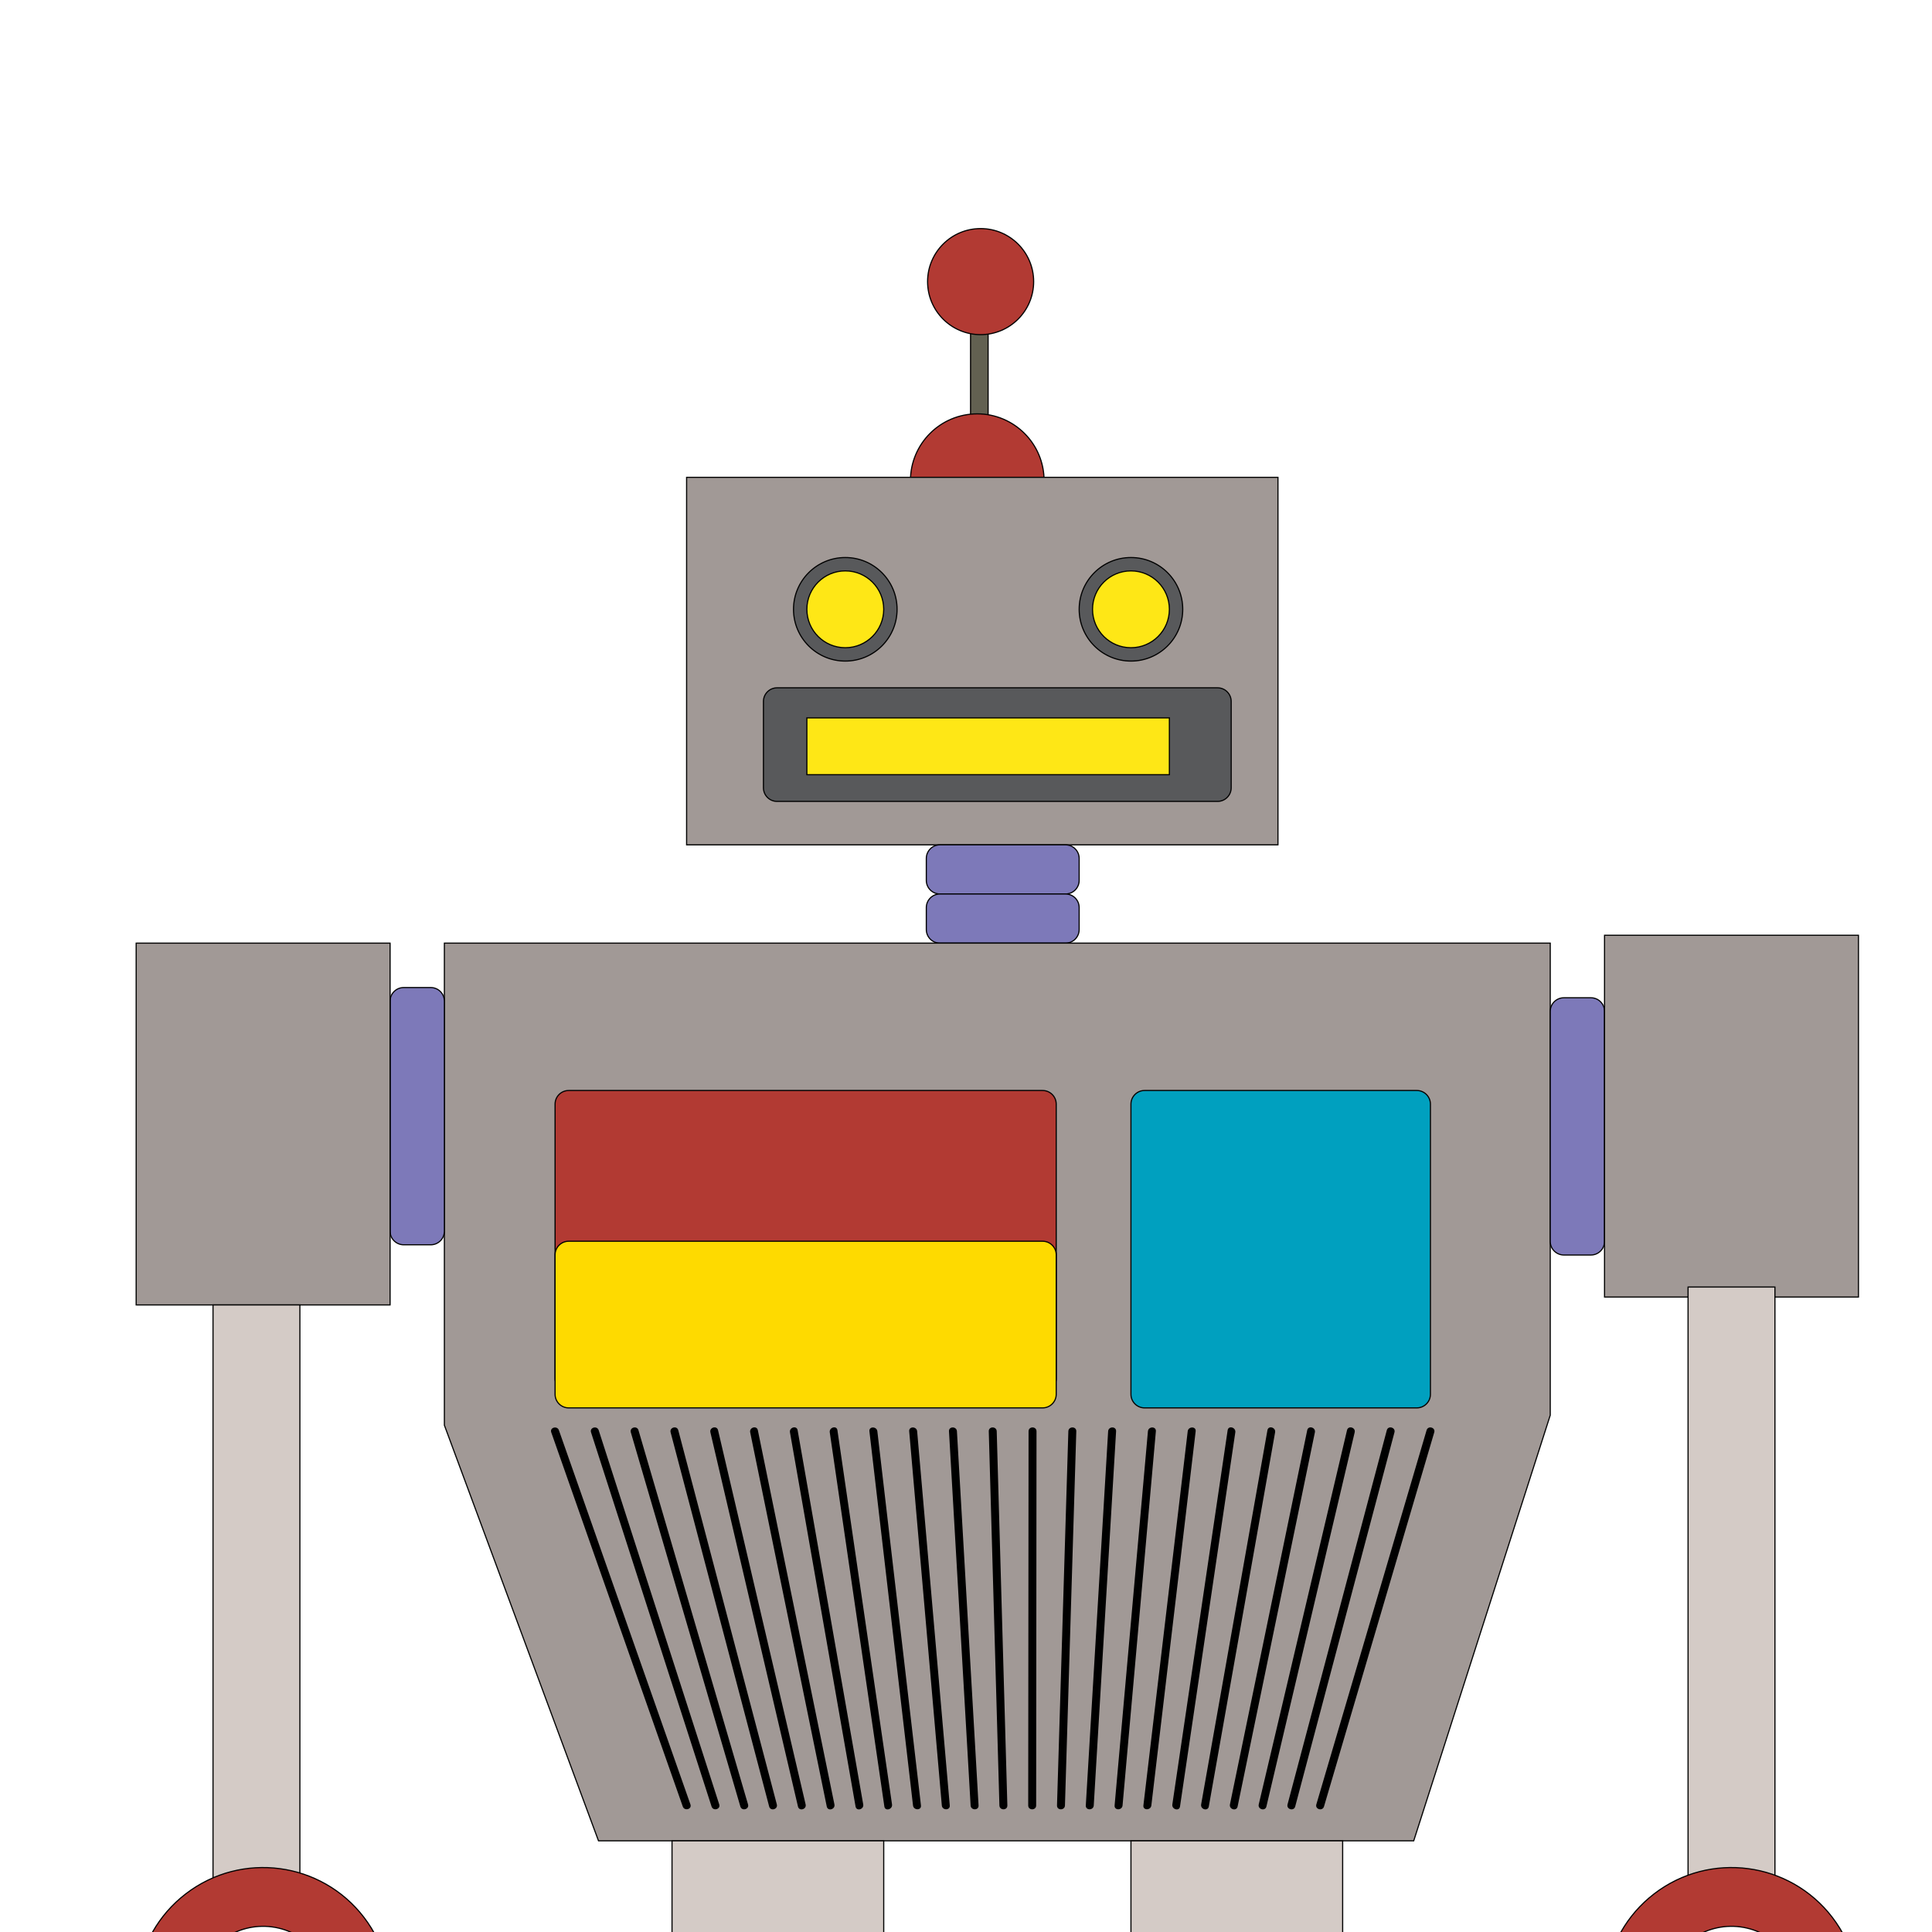
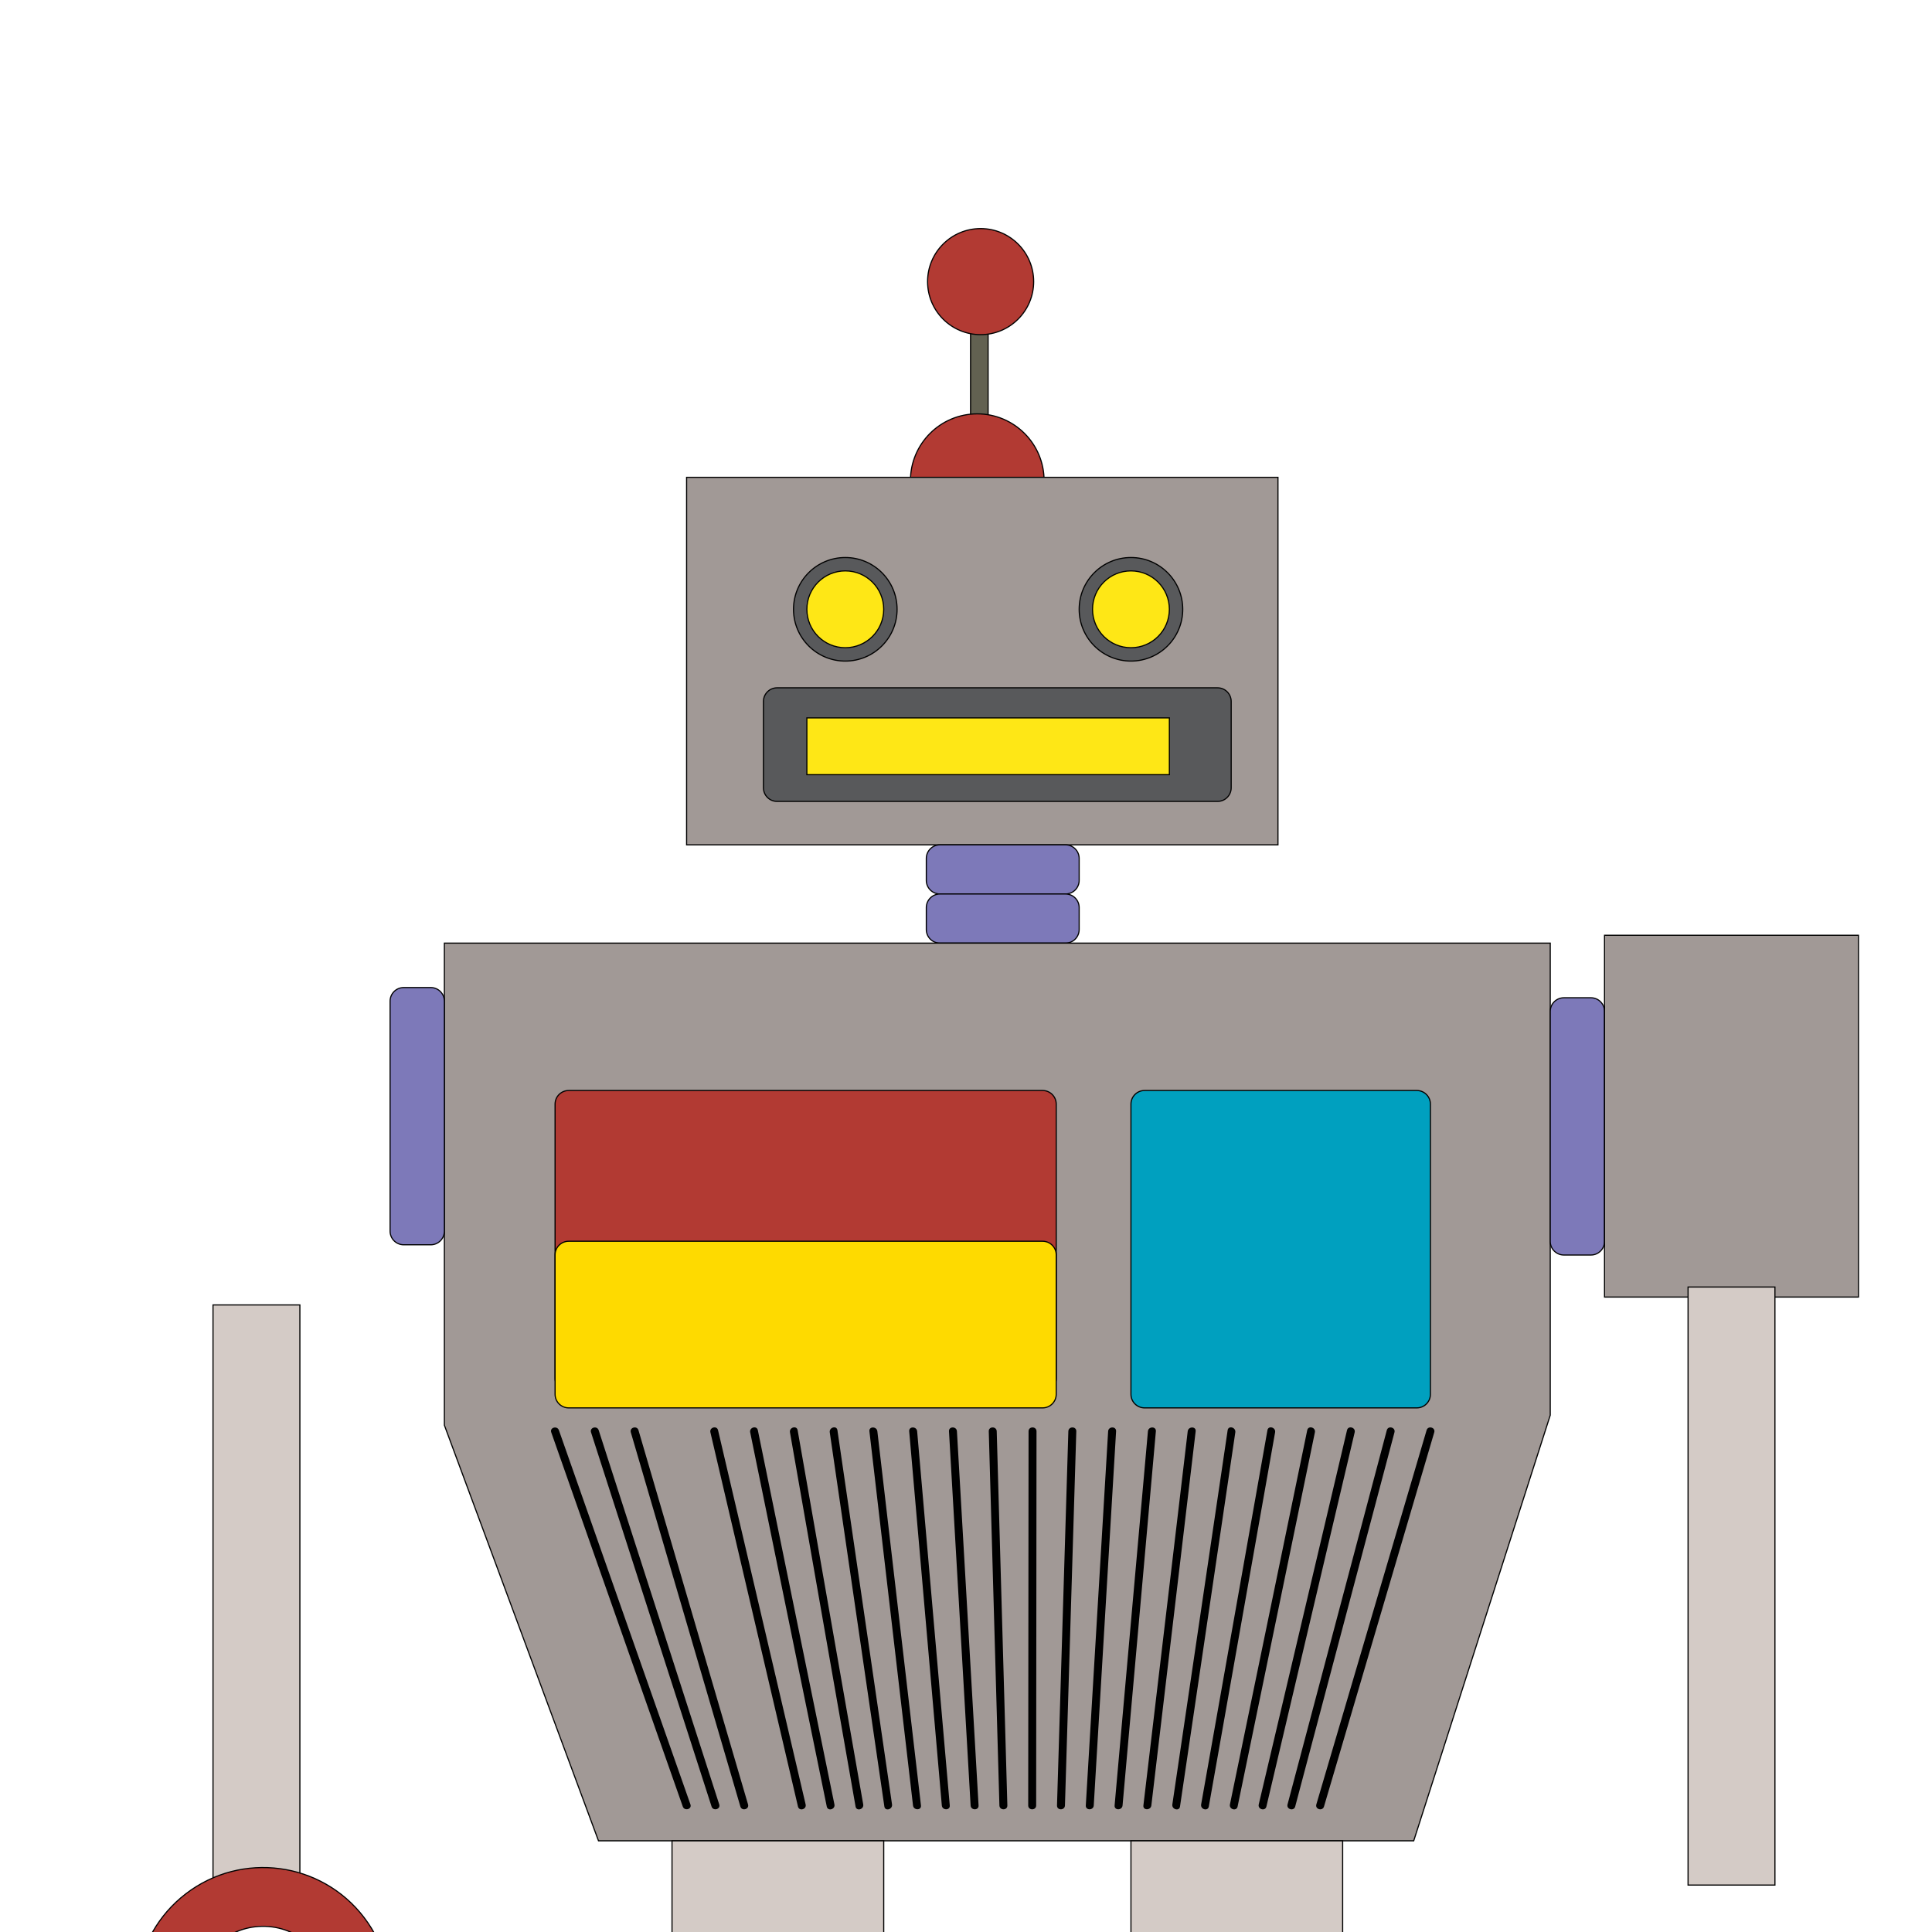
<svg xmlns="http://www.w3.org/2000/svg" version="1.1" id="Layer_1" x="0px" y="0px" width="1700.79px" height="1700.79px" viewBox="0 0 1700.79 1700.79" enable-background="new 0 0 1700.79 1700.79" xml:space="preserve">
  <g>
    <g>
      <rect x="854.415" y="247.912" fill="#626151" stroke="#000000" width="15.457" height="145.823" />
      <circle fill="#B23A33" stroke="#000000" cx="860.315" cy="423.147" r="58.823" />
      <rect x="604.433" y="420.206" fill="#A19996" stroke="#000000" width="520.587" height="323.53" />
      <g>
        <circle fill="#58595B" stroke="#000000" cx="744.135" cy="536.383" r="45.588" />
        <circle fill="#FEE716" stroke="#000000" cx="744.135" cy="536.383" r="33.827" />
      </g>
      <g>
        <circle fill="#58595B" stroke="#000000" cx="995.608" cy="536.383" r="45.588" />
        <circle fill="#FEE716" stroke="#000000" cx="995.608" cy="536.384" r="33.826" />
      </g>
      <path fill="#58595B" stroke="#000000" d="M1083.845,693.5c0,6.627-5.373,12-12,12H684.08c-6.627,0-12-5.373-12-12v-76    c0-6.627,5.373-12,12-12h387.765c6.627,0,12,5.373,12,12V693.5z" />
      <rect x="710.309" y="631.971" fill="#FEE716" stroke="#000000" width="319.126" height="50" />
      <circle fill="#B23A33" stroke="#000000" cx="863.267" cy="247.912" r="46.69" />
      <path fill="#7D79B9" stroke="#000000" d="M950.021,775c0,6.627-5.373,12-12,12H827.454c-6.627,0-12-5.373-12-12v-19.264    c0-6.627,5.373-12,12-12h110.566c6.627,0,12,5.373,12,12V775z" />
      <path fill="#7D79B9" stroke="#000000" d="M950.021,818.264c0,6.627-5.373,12-12,12H827.454c-6.627,0-12-5.373-12-12V799    c0-6.627,5.373-12,12-12h110.566c6.627,0,12,5.373,12,12V818.264z" />
      <polygon fill="#A19996" stroke="#000000" points="1364.726,1245.824 1244.529,1620.525 526.882,1620.525 391.197,1254.648     391.197,830.264 1364.726,830.264   " />
      <path fill="#7D79B9" stroke="#000000" d="M391.197,1083.824c0,6.627-5.373,12-12,12h-23.791c-6.627,0-12-5.373-12-12V881.354    c0-6.627,5.373-12,12-12h23.791c6.627,0,12,5.373,12,12V1083.824z" />
      <path fill="#7D79B9" stroke="#000000" d="M1412.517,1092.824c0,6.627-5.373,12-12,12h-23.791c-6.627,0-12-5.373-12-12V890.354    c0-6.627,5.373-12,12-12h23.791c6.627,0,12,5.373,12,12V1092.824z" />
-       <rect x="119.876" y="830.264" fill="#A19996" stroke="#000000" width="223.529" height="318.501" />
      <rect x="1412.517" y="823.339" fill="#A19996" stroke="#000000" width="223.529" height="318.5" />
      <rect x="187.523" y="1148.766" fill="#D4CBC6" stroke="#000000" width="76.471" height="526.471" />
      <rect x="1486.046" y="1133.002" fill="#D4CBC6" stroke="#000000" width="76.471" height="526.471" />
    </g>
    <path fill="#B23A33" stroke="#000000" d="M208.313,1811.12c-9.299-3.912-17.743-10.209-24.319-18.791   c-20.164-26.315-15.177-63.993,11.137-84.157s63.993-15.177,84.157,11.138c20.163,26.314,15.177,63.993-11.138,84.156   c-0.493,0.378-0.998,0.729-1.499,1.09l28.34,43.343c1.562-1.076,3.105-2.197,4.628-3.364   c48.996-37.543,58.28-107.697,20.736-156.693c-37.543-48.996-107.697-58.279-156.692-20.736   c-48.996,37.543-58.28,107.696-20.737,156.692c12.934,16.879,29.738,29.044,48.214,36.206L208.313,1811.12z" />
-     <path fill="#B23A33" stroke="#000000" d="M1500.955,1811.12c-9.3-3.912-17.744-10.209-24.32-18.791   c-20.164-26.315-15.177-63.993,11.138-84.157s63.993-15.177,84.157,11.138c20.163,26.314,15.177,63.993-11.138,84.156   c-0.492,0.378-0.998,0.729-1.499,1.09l28.34,43.343c1.562-1.076,3.104-2.197,4.628-3.364   c48.996-37.543,58.279-107.697,20.736-156.693s-107.696-58.279-156.692-20.736s-58.28,107.696-20.737,156.692   c12.934,16.879,29.738,29.044,48.214,36.206L1500.955,1811.12z" />
    <path fill="#B23A33" stroke="#000000" d="M929.823,1213.395c0,6.628-5.372,12-12,12H500.647c-6.627,0-12-5.372-12-12v-241.4   c0-6.627,5.373-12,12-12h417.176c6.628,0,12,5.373,12,12V1213.395z" />
    <path fill="#FEDA00" stroke="#000000" d="M929.823,1227.405c0,6.627-5.372,12-12,12H500.647c-6.627,0-12-5.373-12-12v-122.711   c0-6.628,5.373-12,12-12h417.176c6.628,0,12,5.372,12,12V1227.405z" />
    <path fill="#00A0BF" stroke="#000000" d="M1259.235,1227.405c0,6.627-5.372,12-12,12h-239.627c-6.628,0-12-5.373-12-12V971.994   c0-6.627,5.372-12,12-12h239.627c6.628,0,12,5.373,12,12V1227.405z" />
    <g>
      <g>
        <g>
          <path d="M485.272,1260.925c12.576,35.777,25.151,71.555,37.727,107.332c20.559,58.49,41.117,116.979,61.676,175.47      c5.461,15.536,10.922,31.072,16.383,46.609c1.486,4.229,8.251,2.409,6.75-1.861c-12.576-35.777-25.151-71.555-37.727-107.332      c-20.559-58.49-41.117-116.979-61.676-175.469c-5.461-15.537-10.922-31.073-16.383-46.61      C490.536,1254.835,483.771,1256.654,485.272,1260.925L485.272,1260.925z" />
        </g>
      </g>
      <g>
        <line x1="523.674" y1="1259.994" x2="629.785" y2="1589.405" />
        <g>
          <path d="M520.299,1260.925c11.672,36.234,23.344,72.47,35.016,108.704c18.917,58.725,37.834,117.45,56.75,176.176      c4.782,14.844,9.563,29.688,14.345,44.531c1.378,4.278,8.138,2.448,6.75-1.861c-11.672-36.234-23.344-72.469-35.016-108.704      c-18.917-58.726-37.834-117.45-56.75-176.176c-4.782-14.844-9.563-29.688-14.345-44.531      C525.67,1254.785,518.911,1256.615,520.299,1260.925L520.299,1260.925z" />
        </g>
      </g>
      <g>
        <line x1="558.7" y1="1259.994" x2="655.137" y2="1589.405" />
        <g>
          <path d="M555.325,1260.925c10.779,36.817,21.558,73.636,32.336,110.454c17.274,59.005,34.548,118.011,51.823,177.016      c4.093,13.98,8.186,27.961,12.278,41.941c1.266,4.322,8.021,2.481,6.75-1.861c-10.779-36.817-21.558-73.636-32.336-110.454      c-17.274-59.005-34.548-118.011-51.823-177.016c-4.093-13.98-8.186-27.961-12.278-41.941      C560.81,1254.741,554.054,1256.582,555.325,1260.925L555.325,1260.925z" />
        </g>
      </g>
      <g>
        <line x1="593.727" y1="1259.994" x2="680.489" y2="1589.405" />
        <g>
-           <path d="M590.352,1260.925c9.823,37.294,19.646,74.589,29.468,111.883c15.597,59.217,31.194,118.434,46.791,177.651      c3.501,13.292,7.002,26.584,10.503,39.877c1.149,4.361,7.901,2.509,6.75-1.861c-9.823-37.294-19.646-74.589-29.468-111.883      c-15.597-59.217-31.194-118.434-46.791-177.651c-3.501-13.292-7.002-26.584-10.503-39.877      C595.953,1254.702,589.201,1256.555,590.352,1260.925L590.352,1260.925z" />
-         </g>
+           </g>
      </g>
      <g>
        <line x1="628.754" y1="1259.994" x2="705.841" y2="1589.405" />
        <g>
          <path d="M625.379,1260.925c8.813,37.657,17.625,75.314,26.438,112.973c13.893,59.367,27.786,118.735,41.678,178.103      c2.991,12.778,5.981,25.558,8.971,38.336c1.028,4.395,7.778,2.53,6.75-1.861c-8.813-37.657-17.625-75.314-26.438-112.973      c-13.893-59.367-27.786-118.735-41.678-178.103c-2.991-12.778-5.981-25.558-8.971-38.336      C631.101,1254.669,624.351,1256.533,625.379,1260.925L625.379,1260.925z" />
        </g>
      </g>
      <g>
        <line x1="663.781" y1="1259.994" x2="731.193" y2="1589.405" />
        <g>
          <path d="M660.406,1260.925c7.782,38.025,15.563,76.052,23.345,114.077c12.179,59.511,24.357,119.022,36.536,178.533      c2.51,12.267,5.021,24.534,7.531,36.801c0.905,4.421,7.652,2.545,6.75-1.861c-7.782-38.025-15.563-76.051-23.345-114.077      c-12.179-59.511-24.357-119.022-36.536-178.533c-2.51-12.267-5.021-24.534-7.531-36.801      C666.251,1254.643,659.504,1256.519,660.406,1260.925L660.406,1260.925z" />
        </g>
      </g>
      <g>
        <line x1="698.808" y1="1259.994" x2="756.545" y2="1589.405" />
        <g>
          <path d="M695.433,1260.925c6.73,38.398,13.461,76.798,20.191,115.197c10.454,59.646,20.909,119.294,31.363,178.941      c2.061,11.757,4.122,23.515,6.183,35.272c0.778,4.44,7.523,2.553,6.75-1.861c-6.73-38.398-13.461-76.798-20.191-115.197      c-10.454-59.646-20.909-119.294-31.363-178.941c-2.061-11.757-4.122-23.515-6.183-35.272      C701.404,1254.623,694.659,1256.511,695.433,1260.925L695.433,1260.925z" />
        </g>
      </g>
      <g>
        <line x1="733.834" y1="1259.994" x2="781.897" y2="1589.405" />
        <g>
          <path d="M730.459,1260.925c5.64,38.65,11.279,77.302,16.918,115.952c8.716,59.733,17.431,119.467,26.146,179.2      c1.666,11.419,3.333,22.839,4.999,34.259c0.65,4.453,7.394,2.553,6.75-1.861c-5.639-38.65-11.279-77.302-16.918-115.952      c-8.715-59.733-17.431-119.467-26.146-179.2c-1.666-11.419-3.333-22.839-4.999-34.259      C736.559,1254.61,729.815,1256.511,730.459,1260.925L730.459,1260.925z" />
        </g>
      </g>
      <g>
        <line x1="768.861" y1="1259.994" x2="807.249" y2="1589.405" />
        <g>
          <path d="M765.361,1259.994c4.534,38.905,9.068,77.811,13.602,116.715c6.971,59.816,13.941,119.632,20.912,179.447      c1.292,11.083,2.583,22.166,3.875,33.249c0.516,4.429,7.522,4.479,7,0c-4.534-38.905-9.068-77.811-13.602-116.715      c-6.971-59.816-13.941-119.632-20.912-179.447c-1.292-11.083-2.583-22.166-3.875-33.249      C771.845,1255.565,764.839,1255.516,765.361,1259.994L765.361,1259.994z" />
        </g>
      </g>
      <g>
        <line x1="803.888" y1="1259.994" x2="832.601" y2="1589.405" />
        <g>
          <path d="M800.388,1259.994c3.414,39.162,6.827,78.323,10.241,117.485c5.221,59.894,10.441,119.788,15.662,179.683      c0.937,10.748,1.874,21.495,2.811,32.243c0.389,4.461,7.392,4.499,7,0c-3.414-39.162-6.827-78.323-10.241-117.485      c-5.221-59.894-10.441-119.788-15.662-179.683c-0.937-10.747-1.874-21.495-2.811-32.243      C806.999,1255.533,799.996,1255.495,800.388,1259.994L800.388,1259.994z" />
        </g>
      </g>
      <g>
        <line x1="838.915" y1="1259.994" x2="857.953" y2="1589.405" />
        <g>
          <path d="M835.415,1259.994c2.271,39.291,4.542,78.582,6.813,117.872c3.464,59.933,6.928,119.864,10.391,179.797      c0.612,10.581,1.224,21.161,1.835,31.742c0.26,4.486,7.261,4.512,7,0c-2.271-39.291-4.542-78.582-6.813-117.872      c-3.464-59.933-6.928-119.864-10.392-179.797c-0.611-10.581-1.223-21.161-1.834-31.742      C842.155,1255.508,835.154,1255.482,835.415,1259.994L835.415,1259.994z" />
        </g>
      </g>
      <g>
        <line x1="873.941" y1="1259.994" x2="883.305" y2="1589.405" />
        <g>
          <path d="M870.441,1259.994c1.117,39.291,2.233,78.582,3.351,117.872c1.703,59.933,3.407,119.864,5.11,179.797      c0.301,10.581,0.602,21.161,0.902,31.742c0.128,4.504,7.128,4.517,7,0c-1.117-39.291-2.233-78.582-3.351-117.872      c-1.703-59.933-3.407-119.864-5.11-179.797c-0.301-10.581-0.602-21.161-0.902-31.742      C877.313,1255.49,870.313,1255.478,870.441,1259.994L870.441,1259.994z" />
        </g>
      </g>
      <g>
        <line x1="908.968" y1="1259.994" x2="908.657" y2="1589.405" />
        <g>
          <path d="M905.468,1259.994c-0.037,39.291-0.074,78.582-0.111,117.872c-0.057,59.933-0.112,119.864-0.169,179.797      c-0.011,10.581-0.021,21.161-0.03,31.742c-0.004,4.515,6.996,4.514,7,0c0.037-39.291,0.074-78.582,0.111-117.872      c0.057-59.933,0.112-119.864,0.169-179.797c0.011-10.581,0.021-21.161,0.03-31.742      C912.472,1255.479,905.472,1255.48,905.468,1259.994L905.468,1259.994z" />
        </g>
      </g>
      <g>
        <line x1="943.994" y1="1259.994" x2="934.009" y2="1589.405" />
        <g>
          <path d="M940.494,1259.994c-1.191,39.291-2.382,78.582-3.573,117.872c-1.816,59.933-3.633,119.864-5.45,179.797      c-0.32,10.581-0.642,21.161-0.962,31.742c-0.137,4.517,6.863,4.503,7,0c1.191-39.291,2.382-78.582,3.573-117.872      c1.816-59.933,3.633-119.864,5.45-179.797c0.32-10.581,0.642-21.161,0.962-31.742      C947.631,1255.478,940.631,1255.491,940.494,1259.994L940.494,1259.994z" />
        </g>
      </g>
      <g>
        <line x1="979.021" y1="1259.994" x2="959.36" y2="1589.405" />
        <g>
          <path d="M975.521,1259.994c-2.345,39.291-4.69,78.582-7.035,117.872c-3.577,59.933-7.154,119.864-10.731,179.797      c-0.632,10.581-1.263,21.161-1.895,31.742c-0.27,4.511,6.732,4.485,7,0c2.345-39.291,4.69-78.582,7.035-117.872      c3.577-59.933,7.154-119.864,10.731-179.797c0.632-10.581,1.263-21.161,1.895-31.742      C982.791,1255.483,975.789,1255.509,975.521,1259.994L975.521,1259.994z" />
        </g>
      </g>
      <g>
        <line x1="1014.048" y1="1259.994" x2="984.713" y2="1589.405" />
        <g>
          <path d="M1010.548,1259.994c-3.476,39.033-6.952,78.066-10.428,117.1c-5.331,59.855-10.661,119.711-15.991,179.566      c-0.972,10.915-1.944,21.83-2.916,32.745c-0.4,4.498,6.603,4.459,7,0c3.476-39.033,6.952-78.066,10.428-117.1      c5.33-59.855,10.661-119.711,15.991-179.566c0.972-10.915,1.944-21.83,2.916-32.745      C1017.948,1255.496,1010.945,1255.535,1010.548,1259.994L1010.548,1259.994z" />
        </g>
      </g>
      <g>
        <line x1="1049.075" y1="1259.994" x2="1010.064" y2="1589.405" />
        <g>
          <path d="M1045.575,1259.994c-4.607,38.905-9.215,77.811-13.822,116.715c-7.083,59.816-14.167,119.632-21.251,179.447      c-1.313,11.083-2.625,22.166-3.938,33.249c-0.53,4.478,6.476,4.426,7,0c4.607-38.905,9.215-77.811,13.822-116.715      c7.084-59.816,14.167-119.632,21.251-179.447c1.313-11.083,2.625-22.166,3.938-33.249      C1053.105,1255.517,1046.1,1255.568,1045.575,1259.994L1045.575,1259.994z" />
        </g>
      </g>
      <g>
        <line x1="1084.102" y1="1259.994" x2="1035.417" y2="1589.405" />
        <g>
          <path d="M1080.727,1259.063c-5.712,38.651-11.425,77.302-17.137,115.953c-8.828,59.733-17.656,119.466-26.484,179.199      c-1.688,11.42-3.376,22.84-5.063,34.259c-0.652,4.414,6.092,6.313,6.75,1.861c5.712-38.651,11.425-77.302,17.137-115.953      c8.828-59.733,17.656-119.466,26.484-179.199c1.688-11.42,3.376-22.84,5.063-34.259      C1088.129,1256.511,1081.385,1254.611,1080.727,1259.063L1080.727,1259.063z" />
        </g>
      </g>
      <g>
        <line x1="1119.128" y1="1259.994" x2="1060.769" y2="1589.405" />
        <g>
          <path d="M1115.753,1259.063c-6.803,38.399-13.605,76.799-20.409,115.197c-10.566,59.647-21.134,119.294-31.701,178.941      c-2.083,11.758-4.166,23.515-6.249,35.272c-0.782,4.413,5.964,6.301,6.75,1.861c6.803-38.399,13.605-76.799,20.409-115.197      c10.566-59.647,21.134-119.294,31.701-178.941c2.083-11.758,4.166-23.516,6.249-35.272      C1123.285,1256.512,1116.539,1254.624,1115.753,1259.063L1115.753,1259.063z" />
        </g>
      </g>
      <g>
        <line x1="1154.155" y1="1259.994" x2="1086.121" y2="1589.405" />
        <g>
          <path d="M1150.78,1259.063c-7.854,38.026-15.707,76.052-23.561,114.077c-12.291,59.512-24.582,119.022-36.873,178.534      c-2.533,12.267-5.067,24.533-7.601,36.8c-0.91,4.405,5.837,6.28,6.75,1.861c7.854-38.026,15.707-76.052,23.561-114.077      c12.291-59.512,24.582-119.022,36.873-178.534c2.533-12.267,5.067-24.533,7.601-36.8      C1158.44,1256.52,1151.693,1254.645,1150.78,1259.063L1150.78,1259.063z" />
        </g>
      </g>
      <g>
        <line x1="1189.182" y1="1259.994" x2="1111.473" y2="1589.405" />
        <g>
          <path d="M1185.807,1259.063c-8.884,37.658-17.767,75.315-26.65,112.973c-14.005,59.368-28.01,118.735-42.016,178.104      c-3.014,12.778-6.028,25.557-9.043,38.335c-1.035,4.391,5.714,6.254,6.75,1.861c8.884-37.658,17.767-75.315,26.65-112.973      c14.005-59.368,28.01-118.735,42.016-178.104c3.014-12.778,6.028-25.557,9.043-38.335      C1193.592,1256.534,1186.843,1254.671,1185.807,1259.063L1185.807,1259.063z" />
        </g>
      </g>
      <g>
        <line x1="1224.209" y1="1259.994" x2="1136.825" y2="1589.405" />
        <g>
          <path d="M1220.834,1259.063c-9.861,37.175-19.723,74.35-29.584,111.523c-15.695,59.165-31.39,118.33-47.085,177.496      c-3.571,13.464-7.144,26.928-10.715,40.392c-1.159,4.369,5.594,6.221,6.75,1.861c9.861-37.175,19.723-74.35,29.584-111.523      c15.695-59.165,31.39-118.33,47.085-177.496c3.571-13.464,7.144-26.928,10.715-40.392      C1228.743,1256.556,1221.99,1254.704,1220.834,1259.063L1220.834,1259.063z" />
        </g>
      </g>
      <g>
        <line x1="1259.235" y1="1259.994" x2="1162.177" y2="1589.405" />
        <g>
          <path d="M1255.86,1259.063c-10.813,36.7-21.627,73.4-32.44,110.102c-17.369,58.95-34.738,117.901-52.108,176.852      c-4.17,14.152-8.34,28.306-12.51,42.458c-1.279,4.341,5.478,6.182,6.75,1.861c10.813-36.7,21.627-73.4,32.44-110.102      c17.369-58.95,34.738-117.901,52.108-176.852c4.17-14.152,8.34-28.306,12.51-42.458      C1263.89,1256.584,1257.133,1254.743,1255.86,1259.063L1255.86,1259.063z" />
        </g>
      </g>
    </g>
    <rect x="591.596" y="1620.525" fill="#D4CBC6" stroke="#000000" width="186.366" height="712.999" />
    <rect x="995.608" y="1620.525" fill="#D4CBC6" stroke="#000000" width="186.366" height="712.999" />
  </g>
  <polygon fill="#B23A33" stroke="#000000" points="850.426,2481.391 777.962,2478.449 671.01,2478.449 468.069,2481.391   591.596,2333.524 684.779,2295.286 777.962,2350.57 " />
  <polygon fill="#B23A33" stroke="#000000" points="1306.305,2481.391 1150.422,2481.391 1088.792,2481.391 927.941,2475.508   1013.313,2333.524 1093.588,2295.286 1178.959,2336.466 " />
</svg>